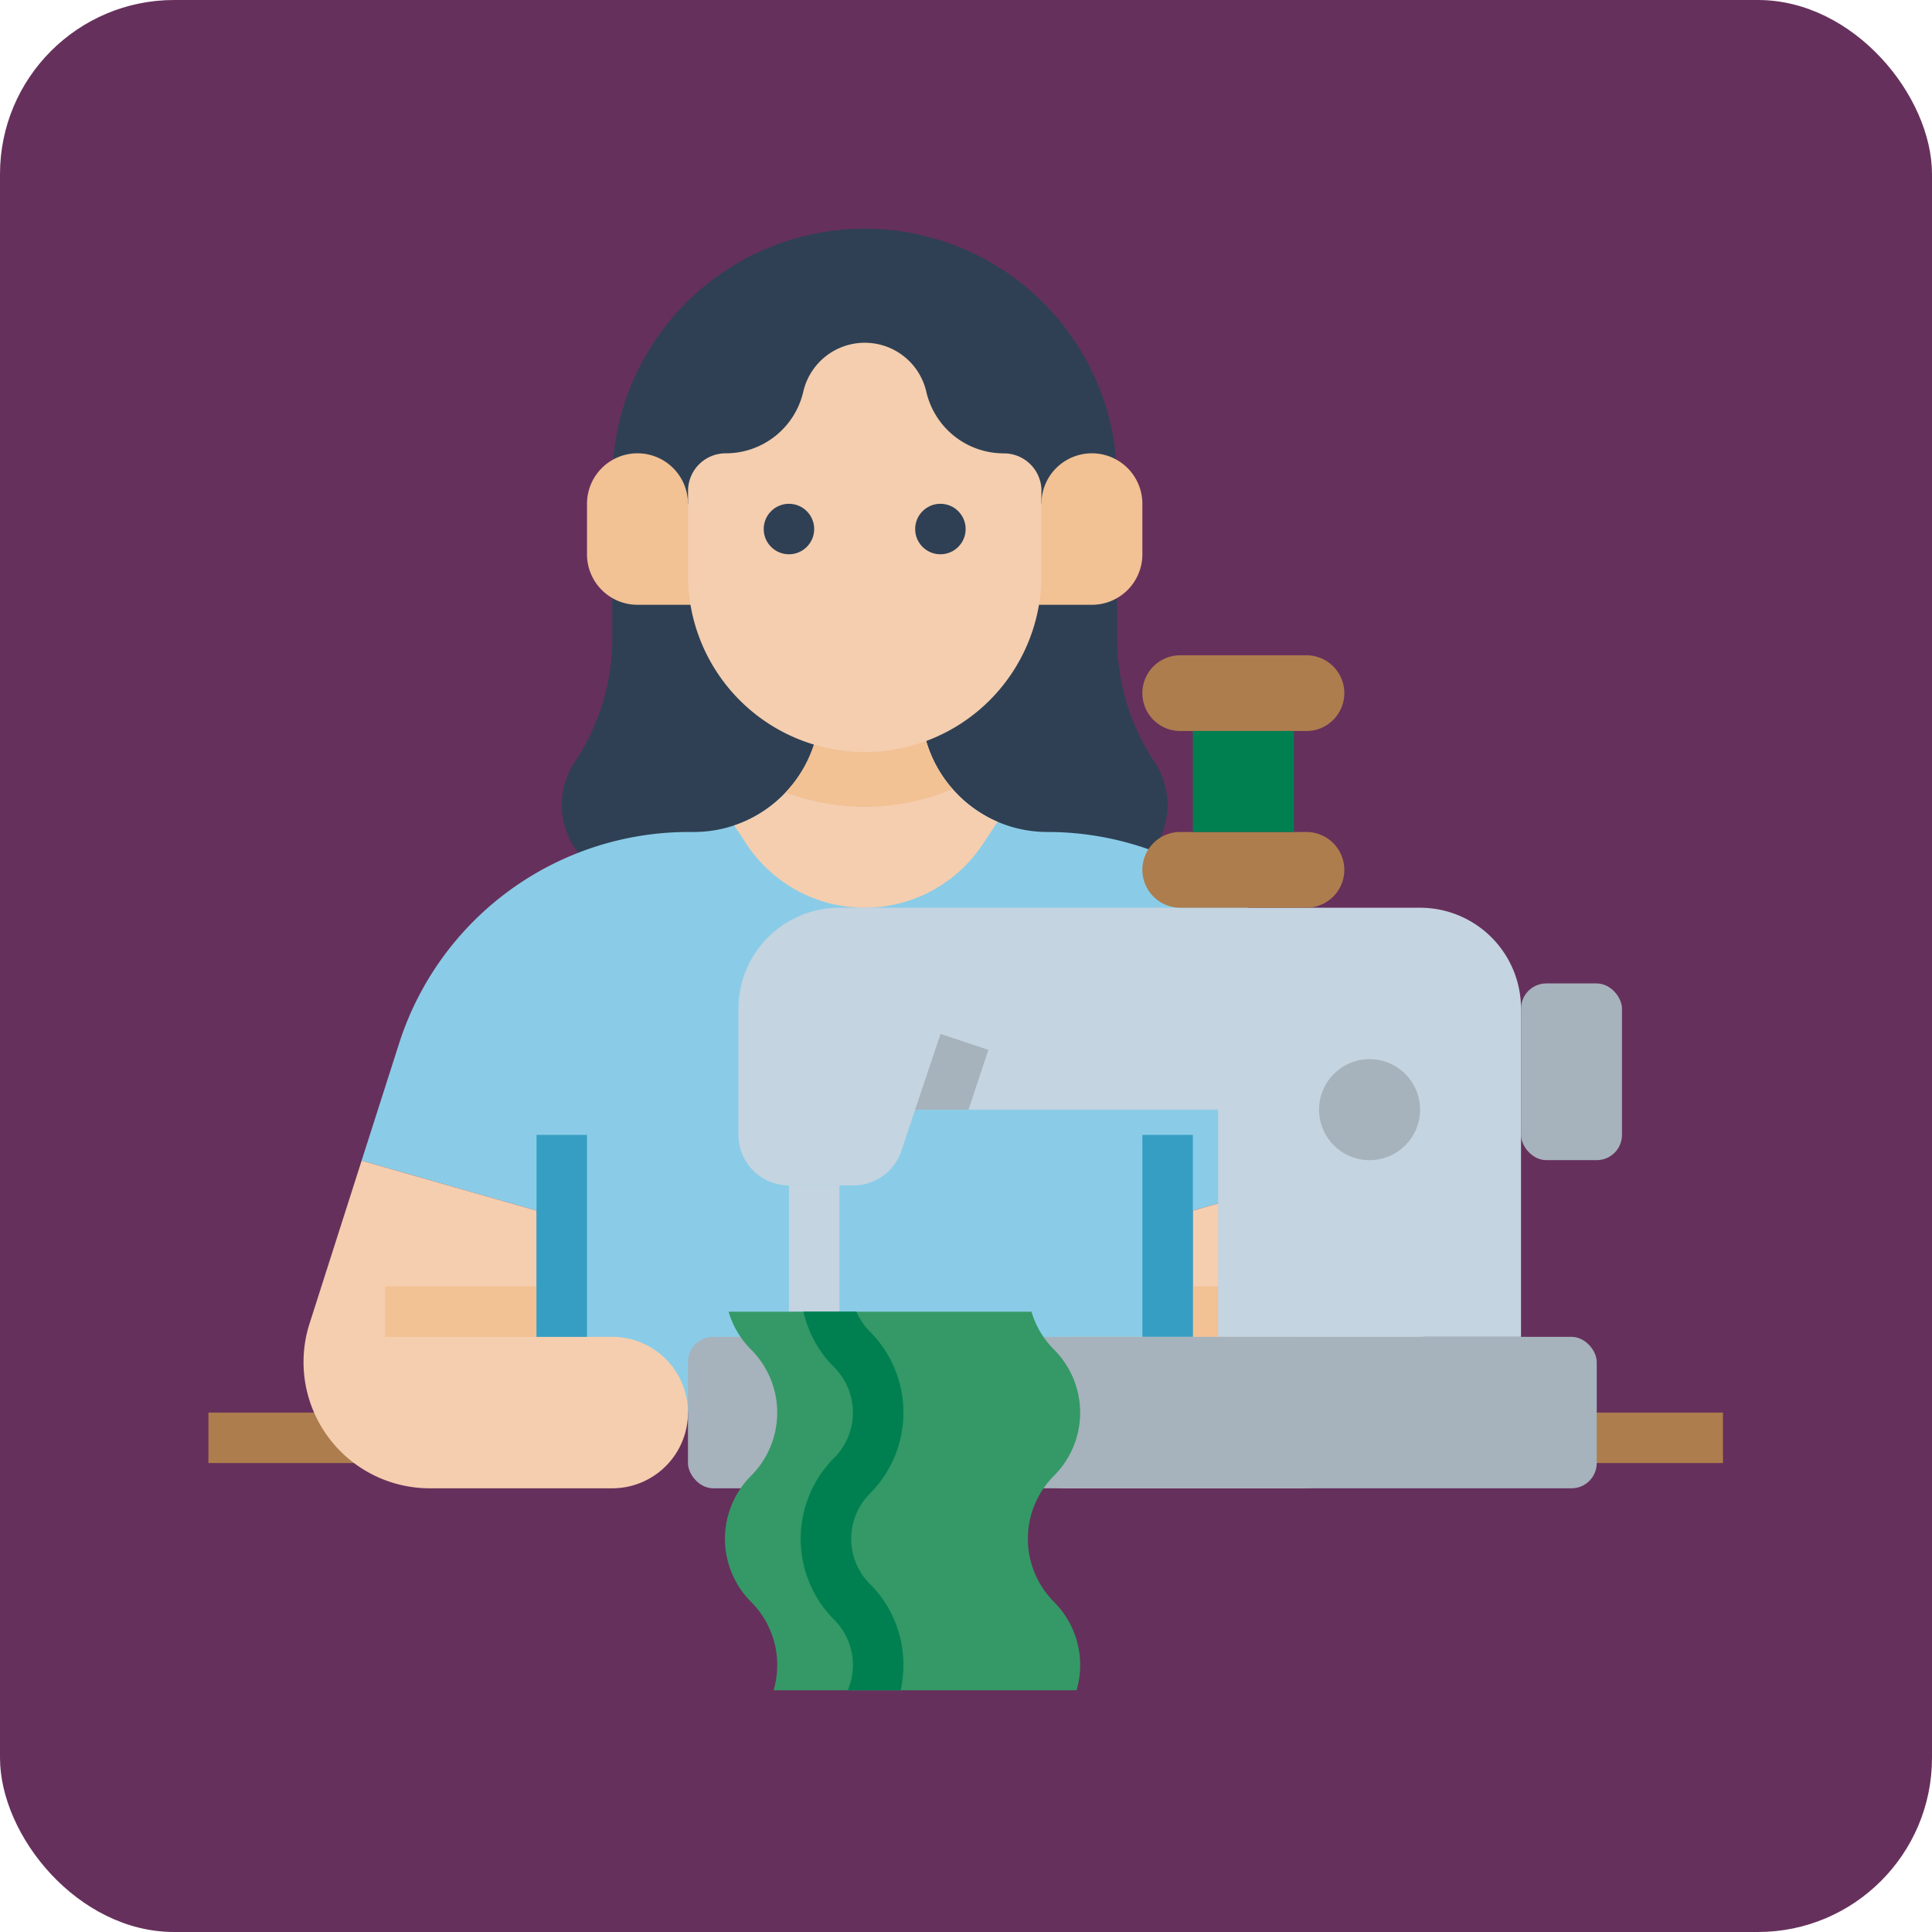
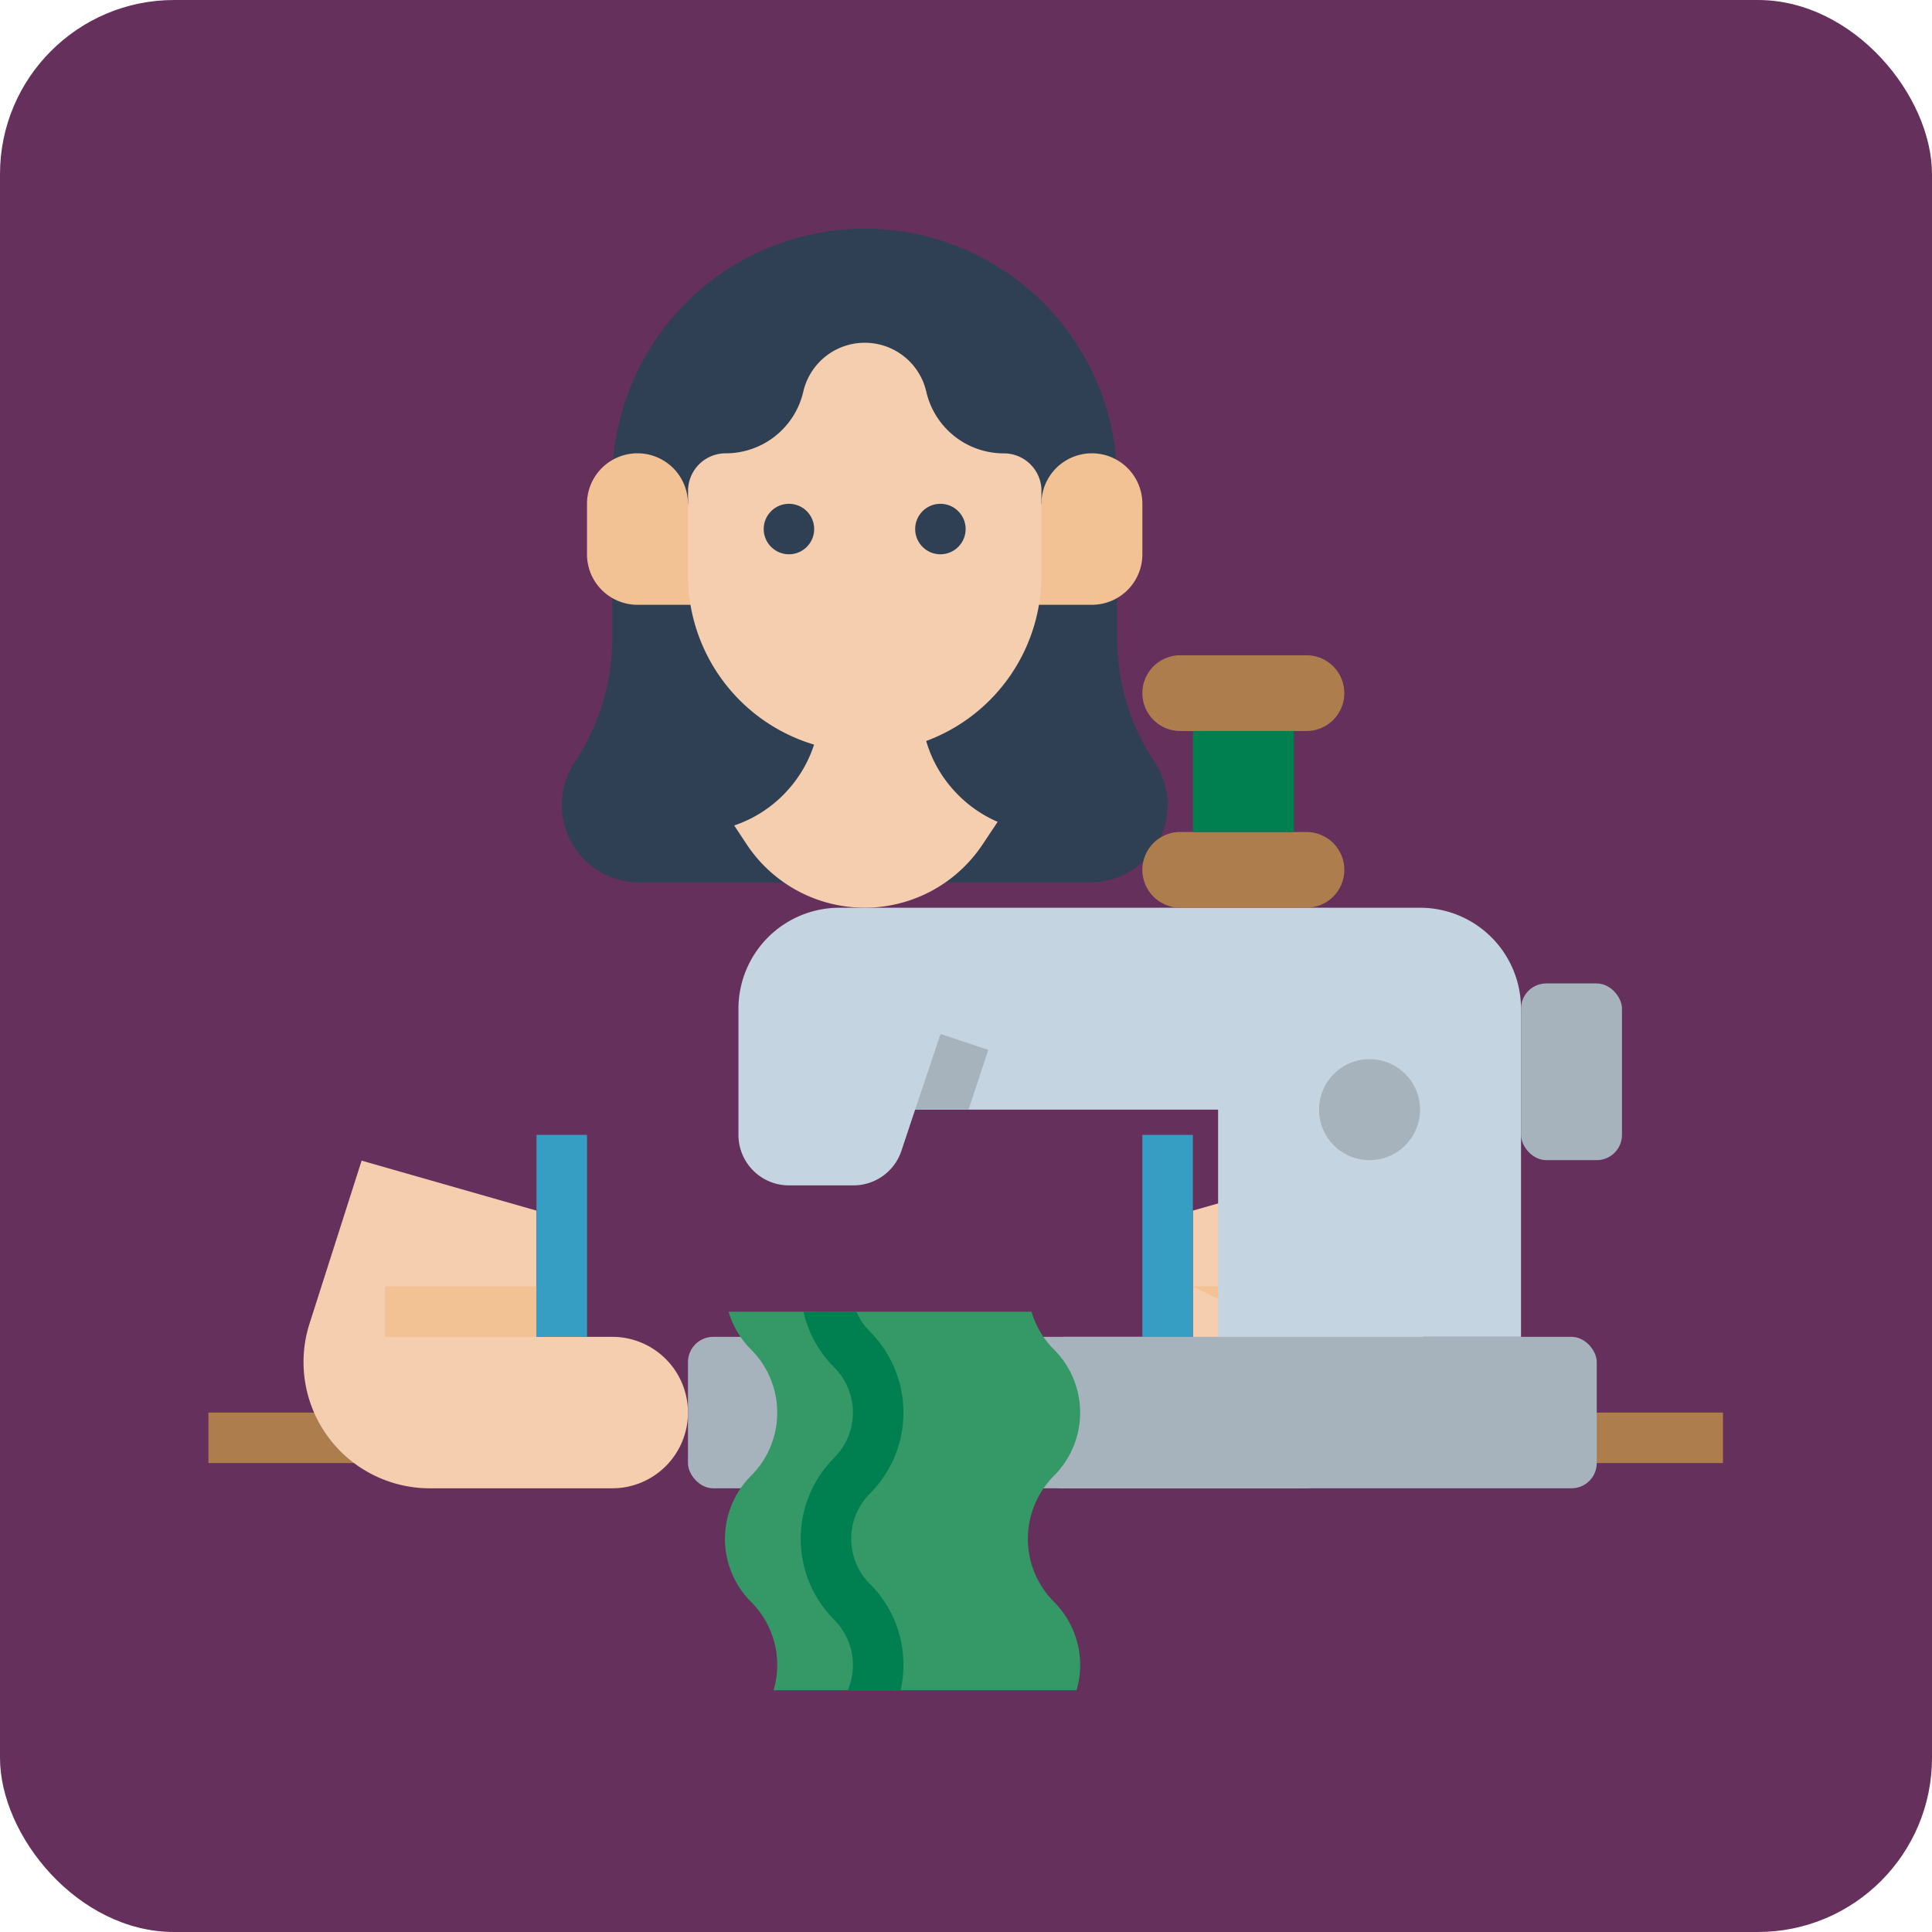
<svg xmlns="http://www.w3.org/2000/svg" id="Layer_1" data-name="Layer 1" viewBox="0 0 760 760">
  <rect width="760" height="760" rx="68.5" style="fill: #66305c" />
  <g id="Flat">
    <path d="M82,556.59h69.51v19.86H82Z" transform="translate(-0.01 -0.92)" style="fill: #ad7d4d" />
    <path d="M608.27,556.59h69.51v19.86H608.27Z" transform="translate(-0.01 -0.92)" style="fill: #ad7d4d" />
    <path d="M459.32,317.57a30.53,30.53,0,0,1-30.49,30.49H251.48a30.46,30.46,0,0,1-29.17-39.33,30,30,0,0,1,3.81-8.08A87.65,87.65,0,0,0,240.85,252v-62.8a99.31,99.31,0,0,1,198.61,0V252a87.73,87.73,0,0,0,14.73,48.68A30.62,30.62,0,0,1,459.32,317.57Z" transform="translate(-0.01 -0.92)" style="fill: #2f4054" />
-     <path d="M539.48,457.08l-70.23,20.07v79.44H211.06V477.15l-68.8-19.66L157,411.4a119.65,119.65,0,0,1,114-83.2h2a49.68,49.68,0,0,0,49.66-49.65h39.72a49.6,49.6,0,0,0,49.55,49.65h.1a119.64,119.64,0,0,1,114.72,85.7Z" transform="translate(-0.01 -0.92)" style="fill: #8acce7" />
    <path d="M270.64,556.59a29.79,29.79,0,0,1-29.79,29.79H169.06a49.66,49.66,0,0,1-47.46-64.24l20.66-64.65,68.8,19.66V526.8h29.79A29.79,29.79,0,0,1,270.64,556.59Z" transform="translate(-0.01 -0.92)" style="fill: #f4ceaf" />
    <path d="M511.25,586.38H419.6a29.79,29.79,0,0,1,0-59.58h49.65V477.15l70.23-20.07,19.23,65.06a49.63,49.63,0,0,1-47.46,64.24Z" transform="translate(-0.01 -0.92)" style="fill: #f4ceaf" />
-     <path d="M469.25,506.94H509V526.8H469.25Z" transform="translate(-0.01 -0.92)" style="fill: #f2c194" />
+     <path d="M469.25,506.94H509V526.8Z" transform="translate(-0.01 -0.92)" style="fill: #f2c194" />
    <path d="M392.46,324.21l-6,9a55.67,55.67,0,0,1-92.63,0l-5-7.57a49.7,49.7,0,0,0,19.28-12c.32-.32.63-.65.95-1a49.52,49.52,0,0,0,13.6-34.12h39.72a49.44,49.44,0,0,0,12.36,32.77c.71.8,1.43,1.57,2.18,2.33A49.67,49.67,0,0,0,392.46,324.21Z" transform="translate(-0.01 -0.92)" style="fill: #f4ceaf" />
    <g>
      <path d="M310.36,238.83H250.78A19.86,19.86,0,0,1,230.92,219V199.1a19.86,19.86,0,1,1,39.72,0Z" transform="translate(-0.01 -0.92)" style="fill: #f2c194" />
      <path d="M429.53,238.83H389.81l19.86-39.73a19.86,19.86,0,0,1,39.72,0V219A19.86,19.86,0,0,1,429.53,238.83Z" transform="translate(-0.01 -0.92)" style="fill: #f2c194" />
-       <path d="M374.7,311.32A89.35,89.35,0,0,1,309,312.67a49.52,49.52,0,0,0,13.6-34.12h39.72A49.44,49.44,0,0,0,374.7,311.32Z" transform="translate(-0.01 -0.92)" style="fill: #f2c194" />
    </g>
    <path d="M409.67,194.05V228.9a69.52,69.52,0,0,1-139,0V194.05a14.8,14.8,0,0,1,14.78-14.81h0A31.27,31.27,0,0,0,316,155a24.83,24.83,0,0,1,48.39,0,31.26,31.26,0,0,0,30.51,24.26,14.81,14.81,0,0,1,14.81,14.81Z" transform="translate(-0.01 -0.92)" style="fill: #f4ceaf" />
    <circle cx="310.35" cy="208.11" r="9.93" style="fill: #2f4054" />
    <circle cx="369.93" cy="208.11" r="9.93" style="fill: #2f4054" />
    <path d="M151.48,506.94h59.58V526.8H151.48Z" transform="translate(-0.01 -0.92)" style="fill: #f2c194" />
    <path d="M211.06,447.36h19.86V526.8H211.06Z" transform="translate(-0.01 -0.92)" style="fill: #379ec3" />
    <path d="M449.39,447.36h19.86V526.8H449.39Z" transform="translate(-0.01 -0.92)" style="fill: #379ec3" />
    <path d="M598.34,397.71V526.8H479.18V437.43H360l-5.4,16.21a19.88,19.88,0,0,1-18.85,13.58H310.36a19.86,19.86,0,0,1-19.86-19.85h0V397.71A39.73,39.73,0,0,1,330.22,358h228.4A39.72,39.72,0,0,1,598.34,397.71Z" transform="translate(-0.01 -0.92)" style="fill: #c4d4e0" />
-     <path d="M310.36,467.22h19.86v49.65H310.36Z" transform="translate(-0.01 -0.92)" style="fill: #c4d4e0" />
    <path d="M464.28,328.2h49.65a14.9,14.9,0,0,1,14.9,14.89h0a14.9,14.9,0,0,1-14.9,14.9H464.28a14.9,14.9,0,0,1-14.89-14.9h0A14.89,14.89,0,0,1,464.28,328.2Z" transform="translate(-0.01 -0.92)" style="fill: #ad7d4d" />
    <path d="M464.28,258.69h49.65a14.9,14.9,0,0,1,14.9,14.89h0a14.9,14.9,0,0,1-14.9,14.9H464.28a14.9,14.9,0,0,1-14.89-14.9h0A14.89,14.89,0,0,1,464.28,258.69Z" transform="translate(-0.01 -0.92)" style="fill: #ad7d4d" />
    <path d="M469.25,288.48H509V328.2H469.25Z" transform="translate(-0.01 -0.92)" style="fill: #008051" />
    <circle cx="538.75" cy="436.51" r="19.86" style="fill: #a6b2bc" />
    <rect x="598.33" y="386.86" width="39.72" height="69.51" rx="9.93" style="fill: #a6b2bc" />
    <rect x="270.63" y="525.88" width="357.49" height="59.58" rx="9.93" style="fill: #a6b2bc" />
    <path d="M414.63,631.07a35.13,35.13,0,0,1,8.86,34.76H304.32a35.08,35.08,0,0,0-8.85-34.76,35.1,35.1,0,0,1,0-49.63l0,0a35.09,35.09,0,0,0,0-49.63l0,0a34.84,34.84,0,0,1-8.85-14.9H405.78a34.94,34.94,0,0,0,8.85,14.9,35.09,35.09,0,0,1,0,49.62l0,0a35.09,35.09,0,0,0,0,49.63Z" transform="translate(-0.01 -0.92)" style="fill: #349966" />
    <path d="M342.22,624A44.86,44.86,0,0,1,355.4,655.9a46.05,46.05,0,0,1-1.09,9.93H333.49a25.2,25.2,0,0,0-5.33-27.73,45.09,45.09,0,0,1,0-63.71,25.19,25.19,0,0,0,0-35.6,44.79,44.79,0,0,1-12.09-21.92h20.82a24.8,24.8,0,0,0,5.33,7.87,45.08,45.08,0,0,1,0,63.7,25.19,25.19,0,0,0,0,35.6Z" transform="translate(-0.01 -0.92)" style="fill: #008051" />
    <path d="M388.79,413.92,381,437.43H360L370,407.64Z" transform="translate(-0.01 -0.92)" style="fill: #a6b2bc" />
  </g>
</svg>